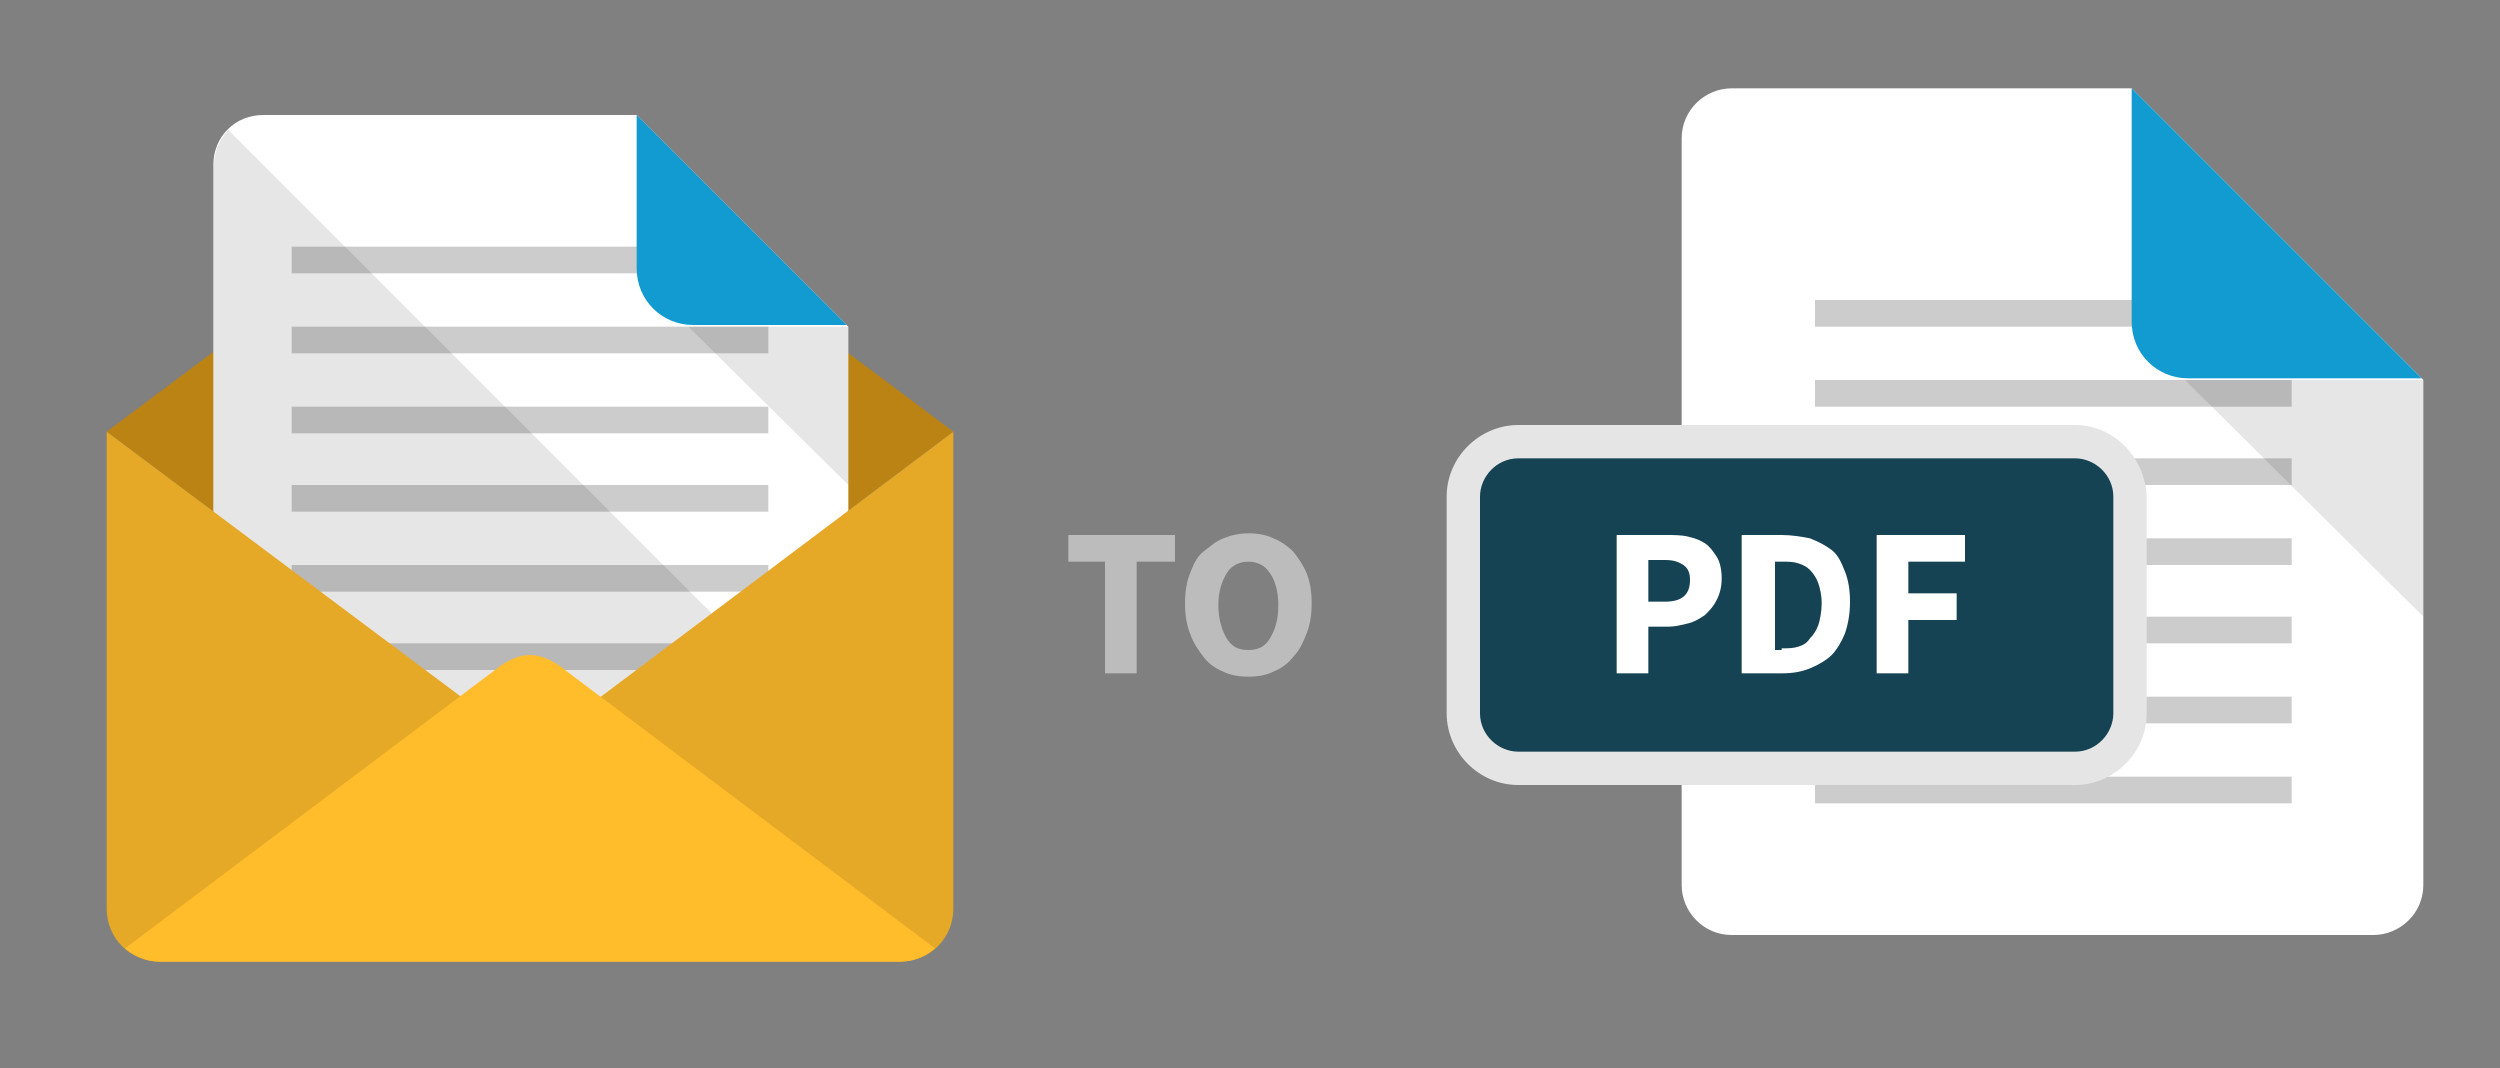
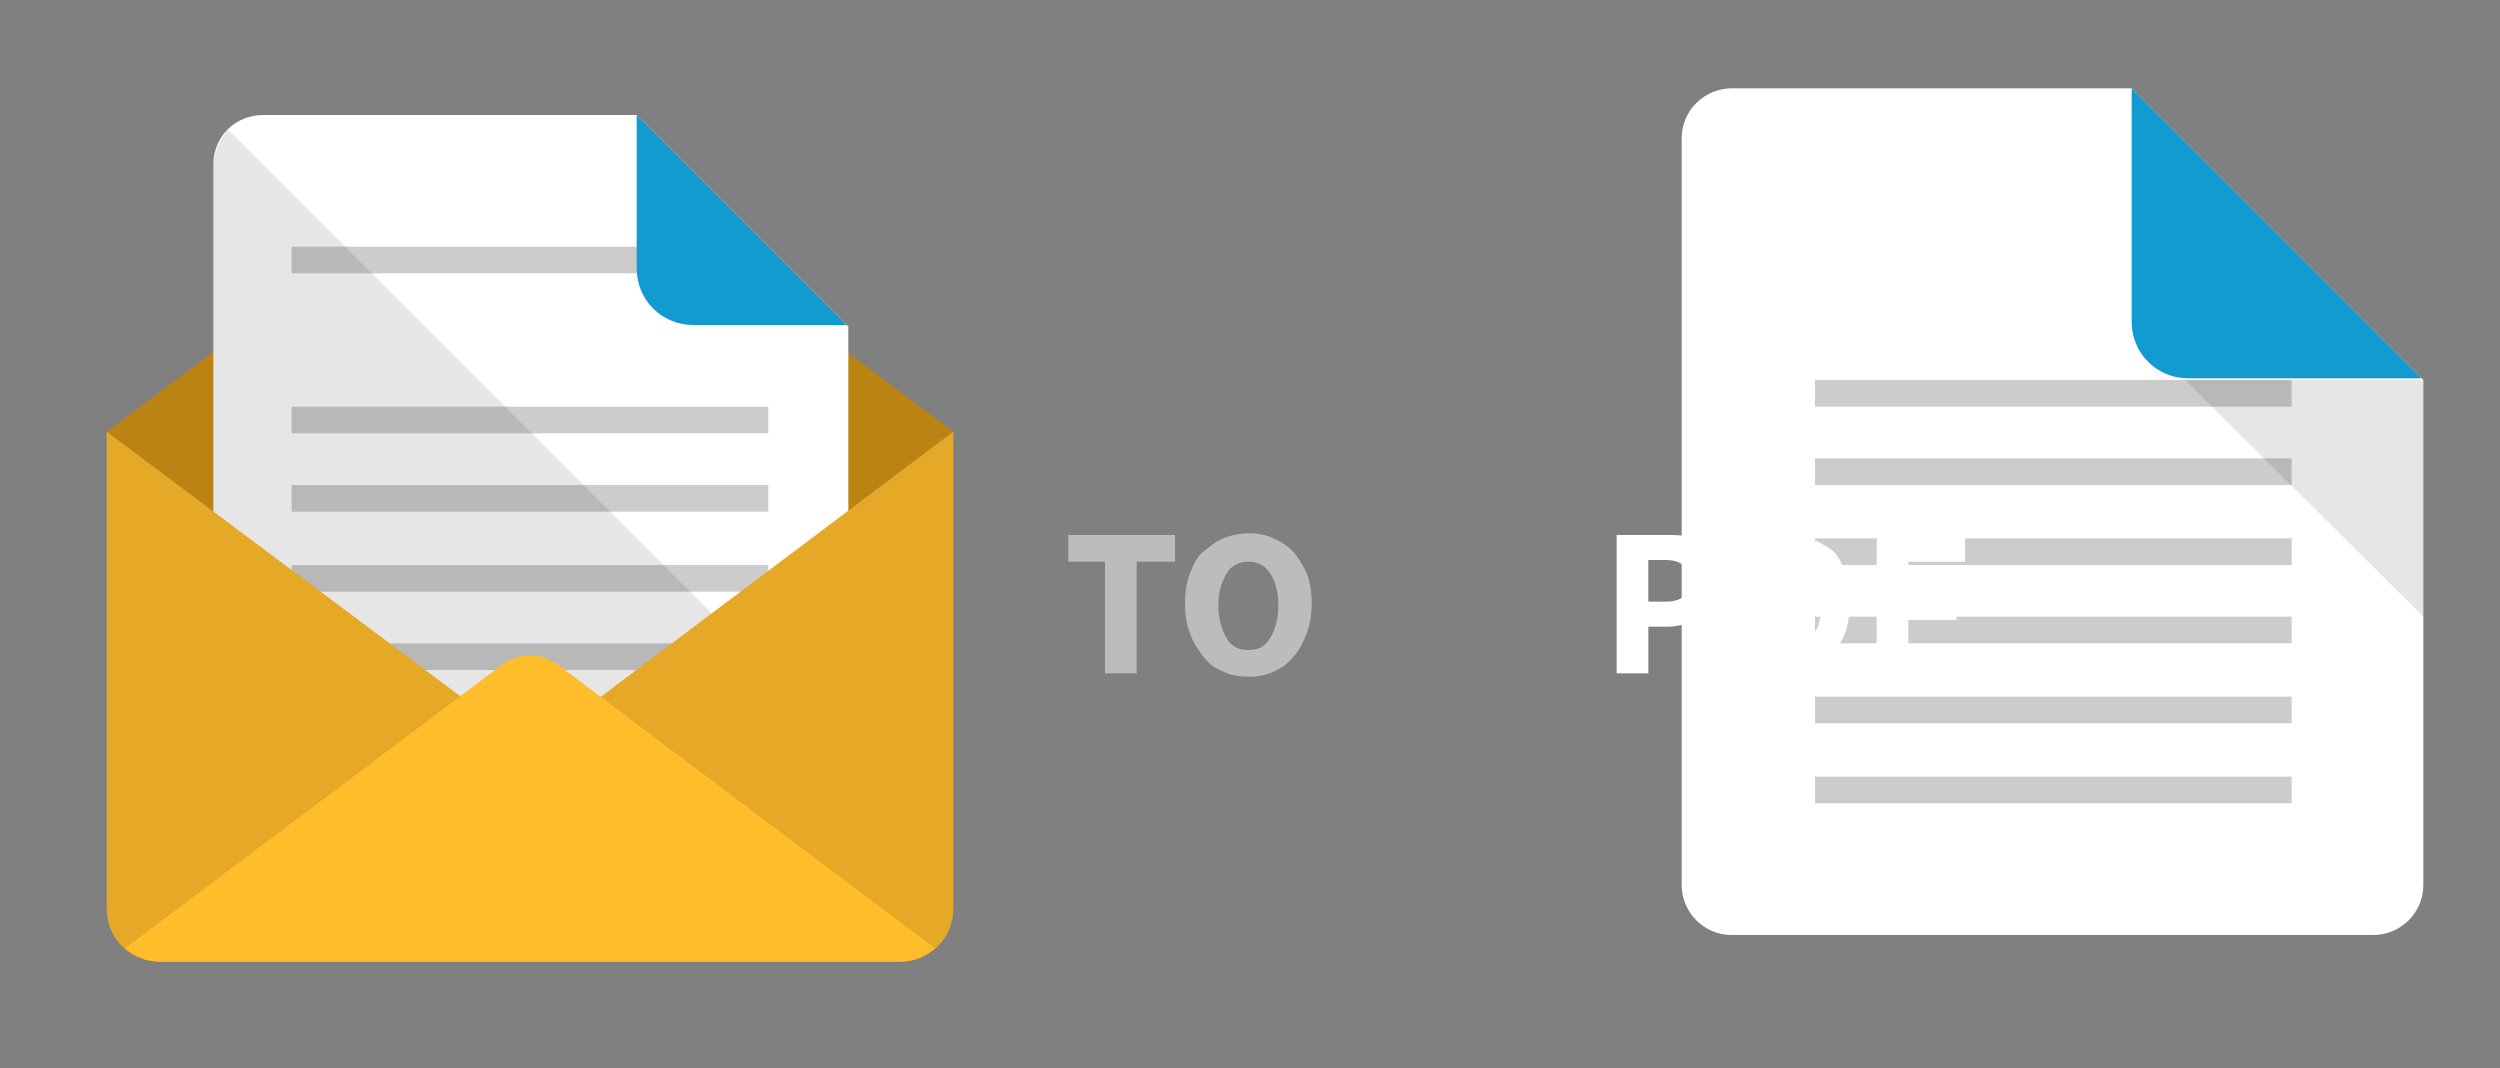
<svg xmlns="http://www.w3.org/2000/svg" version="1.1" x="0px" y="0px" viewBox="0 0 150 64.1" style="enable-background:new 0 0 150 64.1;" xml:space="preserve">
  <rect x="0" y="0" width="150" height="64.1" fill="#808080" stroke="none" />
  <style type="text/css">
	.st0{fill:#FFFFFF;}
	.st1{opacity:0.2;}
	.st2{fill:#119BD1;}
	.st3{opacity:0.1;enable-background:new    ;}
	.st4{fill:#154353;}
	.st5{fill:#E5E5E5;}
	.st6{fill:#BCBCBC;}
	.st7{fill:#BA8313;}
	.st8{fill:#E5A927;}
	.st9{fill:#FFBC2B;}
</style>
  <g id="Layer_1">
    <path class="st0" d="M100.9,8.3v44.8c0,1.6,1.3,3,3,3h38.5c1.6,0,3-1.3,3-3V22.8L127.9,5.3h-24C102.3,5.3,100.9,6.6,100.9,8.3z" />
    <g class="st1">
-       <rect x="108.9" y="18" width="28.6" height="1.6" />
      <rect x="108.9" y="22.8" width="28.6" height="1.6" />
      <rect x="108.9" y="27.5" width="28.6" height="1.6" />
      <rect x="108.9" y="32.3" width="28.6" height="1.6" />
      <rect x="108.9" y="37" width="28.6" height="1.6" />
      <rect x="108.9" y="41.8" width="28.6" height="1.6" />
      <rect x="108.9" y="46.6" width="28.6" height="1.6" />
    </g>
    <path class="st2" d="M127.9,5.3v14c0,1.9,1.5,3.4,3.4,3.4h14L127.9,5.3z" />
    <polygon class="st3" points="131.1,22.8 145.4,37 145.4,22.8  " />
    <g>
-       <path class="st4" d="M91.1,46c-1.8,0-3.3-1.5-3.3-3.3v-13c0-1.8,1.5-3.3,3.3-3.3h33.4c1.8,0,3.3,1.5,3.3,3.3v13    c0,1.8-1.5,3.3-3.3,3.3H91.1z" />
-       <path class="st5" d="M124.5,27.5c1.2,0,2.3,1,2.3,2.3v13c0,1.2-1,2.3-2.3,2.3H91.1c-1.2,0-2.3-1-2.3-2.3v-13c0-1.2,1-2.3,2.3-2.3    H124.5 M124.5,25.5H91.1c-2.3,0-4.3,1.9-4.3,4.3v13c0,2.3,1.9,4.3,4.3,4.3h33.4c2.3,0,4.3-1.9,4.3-4.3v-13    C128.7,27.4,126.8,25.5,124.5,25.5L124.5,25.5z" />
-     </g>
+       </g>
    <g>
      <path class="st0" d="M97,32.1h3c0.4,0,0.9,0,1.3,0.1c0.4,0.1,0.7,0.2,1,0.4s0.5,0.5,0.7,0.8c0.2,0.3,0.3,0.8,0.3,1.3    c0,0.5-0.1,0.9-0.3,1.3c-0.2,0.4-0.4,0.6-0.7,0.9c-0.3,0.2-0.6,0.4-1,0.5s-0.8,0.2-1.2,0.2h-1.2v2.8H97V32.1z M99.9,36.1    c1,0,1.5-0.4,1.5-1.3c0-0.4-0.1-0.7-0.4-0.9c-0.3-0.2-0.6-0.3-1.1-0.3h-1v2.5H99.9z" />
      <path class="st0" d="M104.6,32.1h2.3c0.6,0,1.2,0.1,1.7,0.2c0.5,0.2,0.9,0.4,1.3,0.7s0.6,0.8,0.8,1.3c0.2,0.5,0.3,1.1,0.3,1.8    c0,0.7-0.1,1.3-0.3,1.9c-0.2,0.5-0.5,1-0.8,1.3s-0.8,0.6-1.3,0.8s-1,0.3-1.7,0.3h-2.4V32.1z M106.9,38.9c0.4,0,0.7,0,1-0.1    c0.3-0.1,0.5-0.2,0.7-0.5c0.2-0.2,0.4-0.5,0.5-0.8s0.2-0.8,0.2-1.3c0-0.5-0.1-0.9-0.2-1.2c-0.1-0.3-0.3-0.6-0.5-0.8    c-0.2-0.2-0.4-0.3-0.7-0.4c-0.3-0.1-0.6-0.1-1-0.1h-0.4v5.3H106.9z" />
      <path class="st0" d="M112.7,32.1h5.2v1.6h-3.4v1.9h2.9v1.6h-2.9v3.2h-1.9V32.1z" />
    </g>
    <g>
      <path class="st6" d="M66.4,33.7h-2.3v-1.6h6.4v1.6h-2.3v6.7h-1.9V33.7z" />
      <path class="st6" d="M74.9,40.6c-0.6,0-1.1-0.1-1.5-0.3c-0.5-0.2-0.9-0.5-1.2-0.9c-0.3-0.4-0.6-0.8-0.8-1.4    c-0.2-0.5-0.3-1.1-0.3-1.8c0-0.7,0.1-1.3,0.3-1.8c0.2-0.5,0.4-1,0.8-1.3s0.7-0.6,1.2-0.8s1-0.3,1.5-0.3c0.6,0,1.1,0.1,1.5,0.3    c0.5,0.2,0.9,0.5,1.2,0.8c0.3,0.4,0.6,0.8,0.8,1.3c0.2,0.5,0.3,1.1,0.3,1.8c0,0.7-0.1,1.3-0.3,1.8s-0.4,1-0.8,1.4    c-0.3,0.4-0.7,0.7-1.2,0.9C76,40.5,75.5,40.6,74.9,40.6z M74.9,39c0.6,0,1-0.2,1.3-0.7c0.3-0.5,0.5-1.1,0.5-2    c0-0.8-0.2-1.5-0.5-1.9c-0.3-0.5-0.8-0.7-1.3-0.7s-1,0.2-1.3,0.7s-0.5,1.1-0.5,1.9c0,0.8,0.2,1.5,0.5,2S74.3,39,74.9,39z" />
    </g>
    <polygon class="st7" points="6.4,25.9 31.8,45 57.2,25.9 31.8,6.9  " />
    <path class="st0" d="M12.8,9.9v38.5c0,1.6,1.3,3,3,3h32.1c1.6,0,3-1.3,3-3V19.6L38.2,6.9H15.8C14.1,6.9,12.8,8.2,12.8,9.9z" />
    <g class="st1">
-       <rect x="17.5" y="19.6" width="28.6" height="1.6" />
      <rect x="17.5" y="14.8" width="28.6" height="1.6" />
      <rect x="17.5" y="24.4" width="28.6" height="1.6" />
      <rect x="17.5" y="29.1" width="28.6" height="1.6" />
      <rect x="17.5" y="33.9" width="28.6" height="1.6" />
      <rect x="17.5" y="38.6" width="28.6" height="1.6" />
    </g>
    <path class="st3" d="M12.8,10.1V45h38.1L13.7,7.8C12.8,8.7,12.8,10.1,12.8,10.1z" />
    <path class="st8" d="M31.8,57.7H54c1.8,0,3.2-1.4,3.2-3.2V25.9L31.8,45V57.7z" />
    <path class="st8" d="M31.8,57.7H9.6c-1.8,0-3.2-1.4-3.2-3.2V25.9l25.4,19V57.7z" />
    <path class="st2" d="M38.2,6.9v9.2c0,1.9,1.5,3.4,3.4,3.4h9.2L38.2,6.9z" />
    <path class="st9" d="M29.7,40.2L7.5,56.9c0.6,0.5,1.3,0.8,2.1,0.8H54c0.8,0,1.5-0.3,2.1-0.8L33.9,40.2c0,0-1-0.9-2.1-0.9   C30.7,39.3,29.7,40.2,29.7,40.2z" />
-     <polygon class="st3" points="41.3,19.6 50.9,29.1 50.9,19.6  " />
  </g>
  <g id="Layer_2">
</g>
</svg>